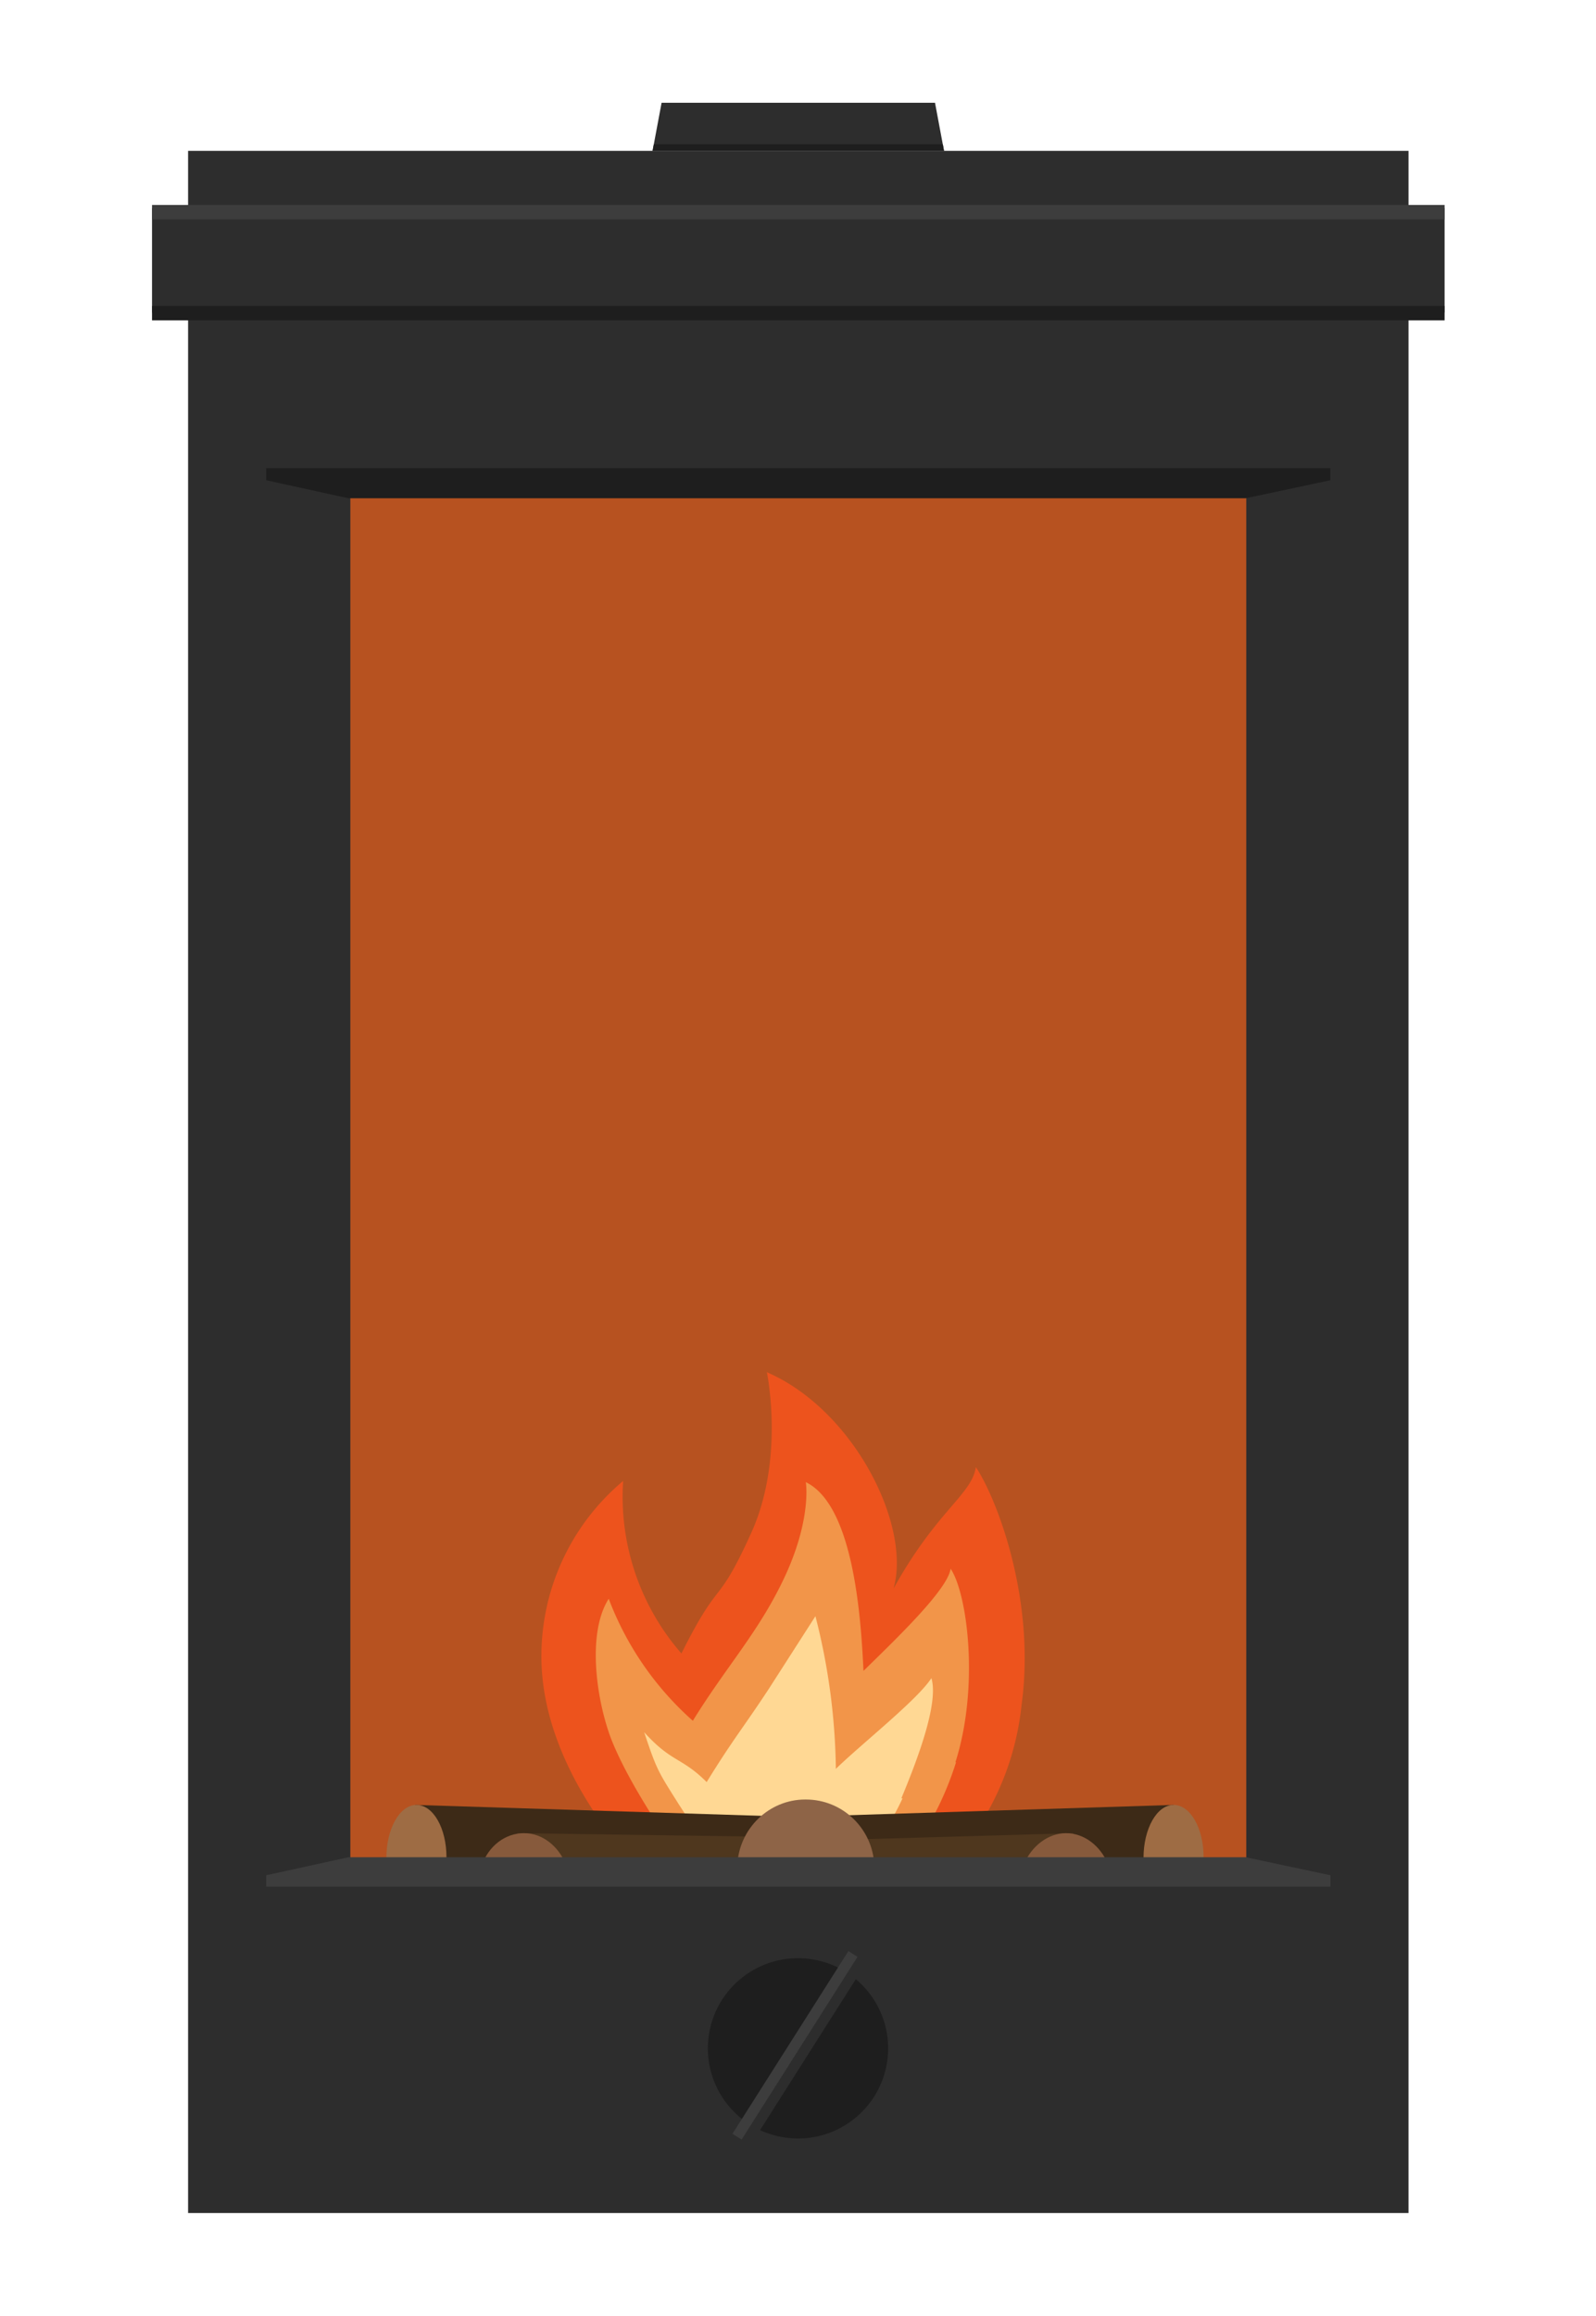
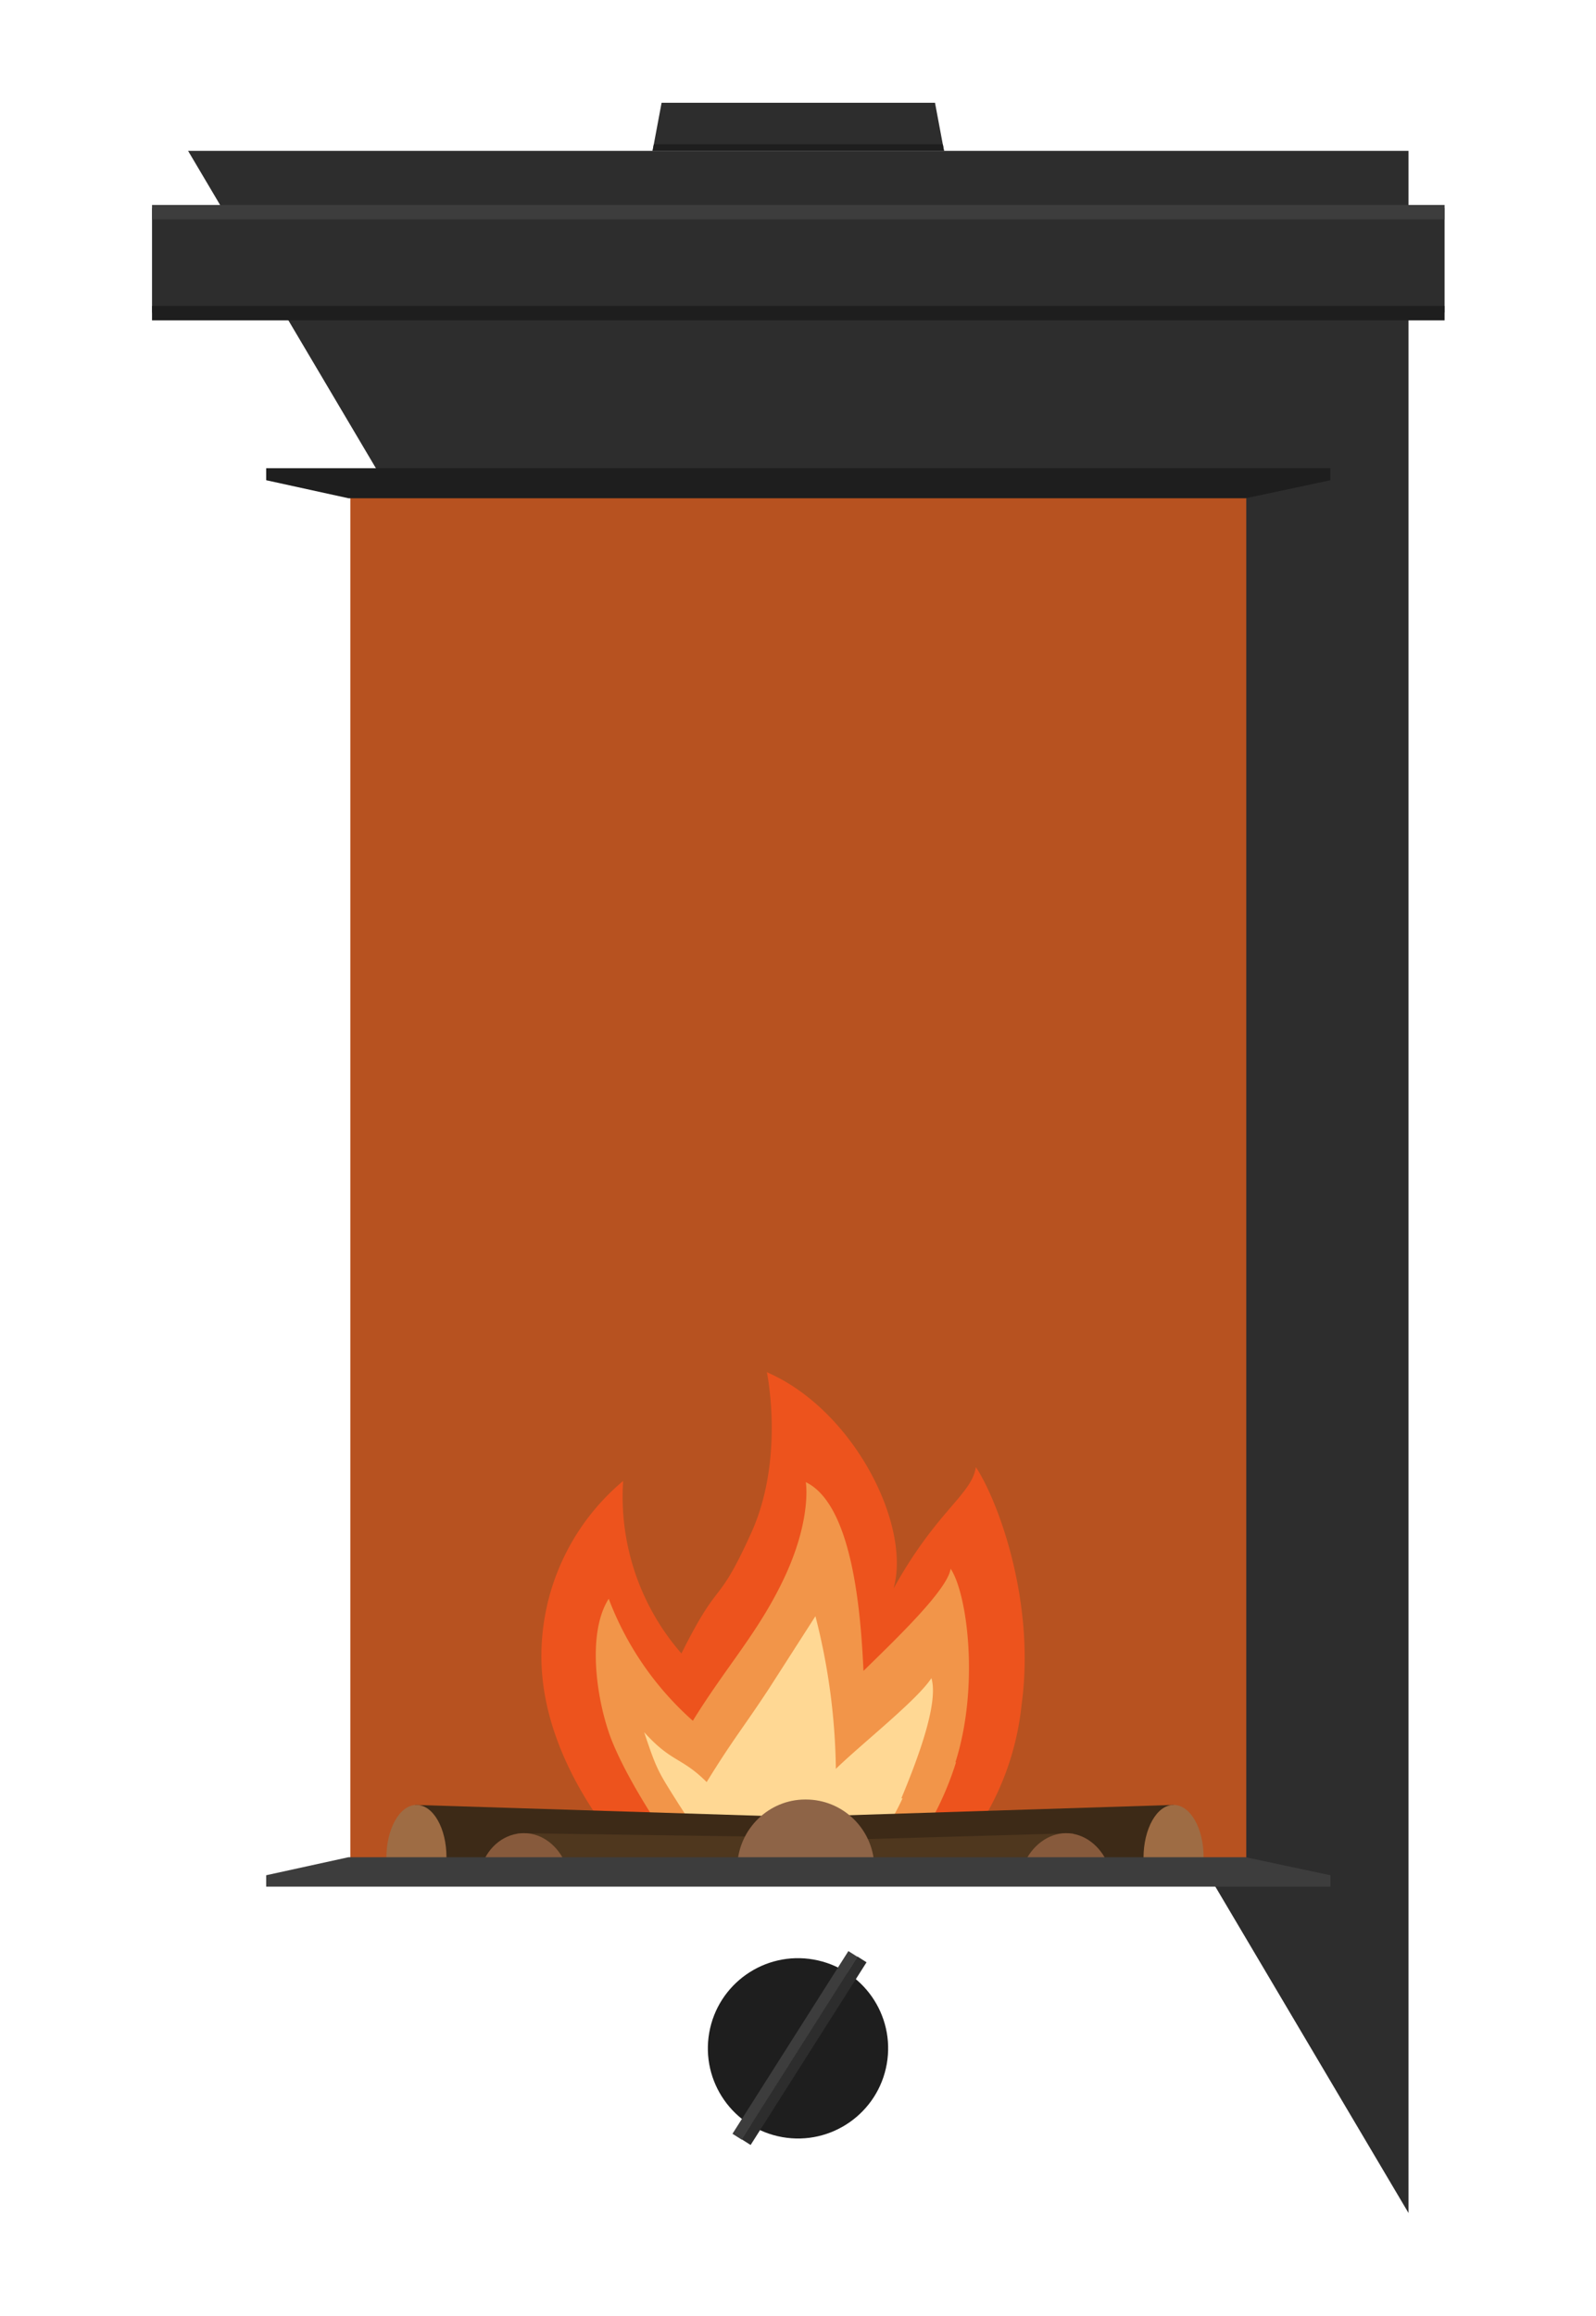
<svg xmlns="http://www.w3.org/2000/svg" id="grafik" viewBox="0 0 265.6 385.3">
  <defs>
    <filter id="drop-shadow-1" filterUnits="userSpaceOnUse">
      <feOffset />
      <feGaussianBlur result="blur" stdDeviation="5.8" />
      <feFlood flood-color="#000" flood-opacity=".3" />
      <feComposite in2="blur" operator="in" />
      <feComposite in="SourceGraphic" />
    </filter>
    <style>.cls-1{fill:#3d3d3d}.cls-2{fill:#f29549}.cls-3{fill:#875a3c}.cls-6{fill:#4f371e}.cls-9{fill:#2d2d2d}.cls-11{fill:#3d2a17}.cls-12{fill:#1e1e1e}.cls-13{fill:#9e6c44}</style>
  </defs>
  <g style="filter:url(#drop-shadow-1)">
    <path class="cls-9" d="M157.1 25.1h-48.5l1.5-8h45.5l1.5 8z" />
    <path class="cls-12" d="M157.1 25.1h-48.5l.2-1.1h48.1l.2 1.1z" />
-     <path class="cls-9" d="M31.3 25.1h203.1v343.1H31.3z" />
+     <path class="cls-9" d="M31.3 25.1h203.1v343.1z" />
    <path style="fill:#b75220" d="M58.3 80.4h149.1v231H58.3z" />
    <path class="cls-12" d="M221.4 77.9H44.3v2l13.7 3h149.3l14.1-3v-2z" />
    <path class="cls-9" d="M25.3 34.6h215.1V52H25.3z" />
    <path class="cls-12" d="M25.3 50.9h215.1v2.4H25.3z" />
    <path class="cls-1" d="M25.3 34.1h215.1v2.4H25.3z" />
    <path d="M127.6 228.3c14.4 6.2 24.1 25.4 21.1 36 7.2-13 13-15.6 13.7-20.2 3.6 5.4 10 22.3 7.6 39.6a46 46 0 0 1-12 26.5l-53.5-1.5S90.3 294 90.1 276a38 38 0 0 1 13.6-29.6 39.7 39.7 0 0 0 9.7 28.7c6.5-13 5.8-7.3 11.5-19.8 5.8-12.5 2.7-27.1 2.7-27.1Z" style="fill:#ed531d" />
    <path class="cls-2" d="M159 293.2c4-12.6 2-28-.8-32.2-.5 3.5-9.1 11.7-14.5 17-.4-8.1-1.5-27.5-9.6-31.4 0 0 1 5.8-3.3 15.3-4.3 9.4-9.7 15-15.5 24.4a51.4 51.4 0 0 1-14-20.3c-3.7 5.8-2 17 .4 23.3 3.4 8.7 11.7 20 11.7 20l32.7 1h3.7c.7-.9 6-6.6 9.3-17.1Z" />
-     <path class="cls-2" d="M149.8 310.2H146l3.5.1h.2Z" />
    <path d="M150 299.2c3-7.2 6.2-16 5-20-2.3 3.6-11.7 11-15.9 15.1a107 107 0 0 0-3.4-25.4l-7.7 12c-4.4 6.7-5.9 8.3-10.4 15.6-4.2-4.2-5.8-3.2-10.4-8.3 2.1 6.3 2.3 6.5 5.7 11.9l6.6 10.2H143a47 47 0 0 0 7.2-11.1Z" style="fill:#ffd894" />
    <path class="cls-11" d="m132.5 302.3-63.4-2-.5 10h63.9v-8z" />
    <path class="cls-13" d="M74.3 309c0-4.8-2.2-8.7-5-8.7s-5 4-5 8.8v1.2h10v-1.2Z" />
    <path class="cls-6" d="m134.7 305.7-48.6-.7v5.3h48.6v-4.6z" />
    <path class="cls-3" d="M87.2 305c-3.2 0-5.9 2.2-7 5.3h14c-1.2-3.1-3.9-5.3-7-5.3Z" />
    <path class="cls-11" d="m195.3 300.3-63.1 2v8l63.8-.1-.7-9.9z" />
    <path class="cls-13" d="M200.3 309c0-4.8-2.2-8.7-5-8.7s-5 4-5 8.8v1h10v-1Z" />
    <path class="cls-6" d="m178.6 305-48.7 1.4v3.9l48.7-.1V305z" />
    <path class="cls-3" d="M177.4 305c-3 0-5.8 2.2-7 5.2h14c-1.2-3-3.9-5.2-7-5.2Z" />
    <path d="M134 299.4c-6 0-11 4.8-11.3 10.9h22.8c-.3-6.1-5.3-10.9-11.4-10.9Z" style="fill:#8e6447" />
    <path class="cls-1" d="M221.4 313.9H44.3V312l13.7-3h149.3l14.1 3v1.9z" />
    <circle class="cls-12" cx="132.8" cy="340.8" r="15" transform="rotate(-80 132.8 340.8)" />
    <path class="cls-9" transform="rotate(-57.6 133.8 341.2)" d="M115.8 340.3h36v1.8h-36z" />
    <path class="cls-1" transform="rotate(-57.6 132.3 340.3)" d="M114.3 339.4h36v1.8h-36z" />
  </g>
</svg>